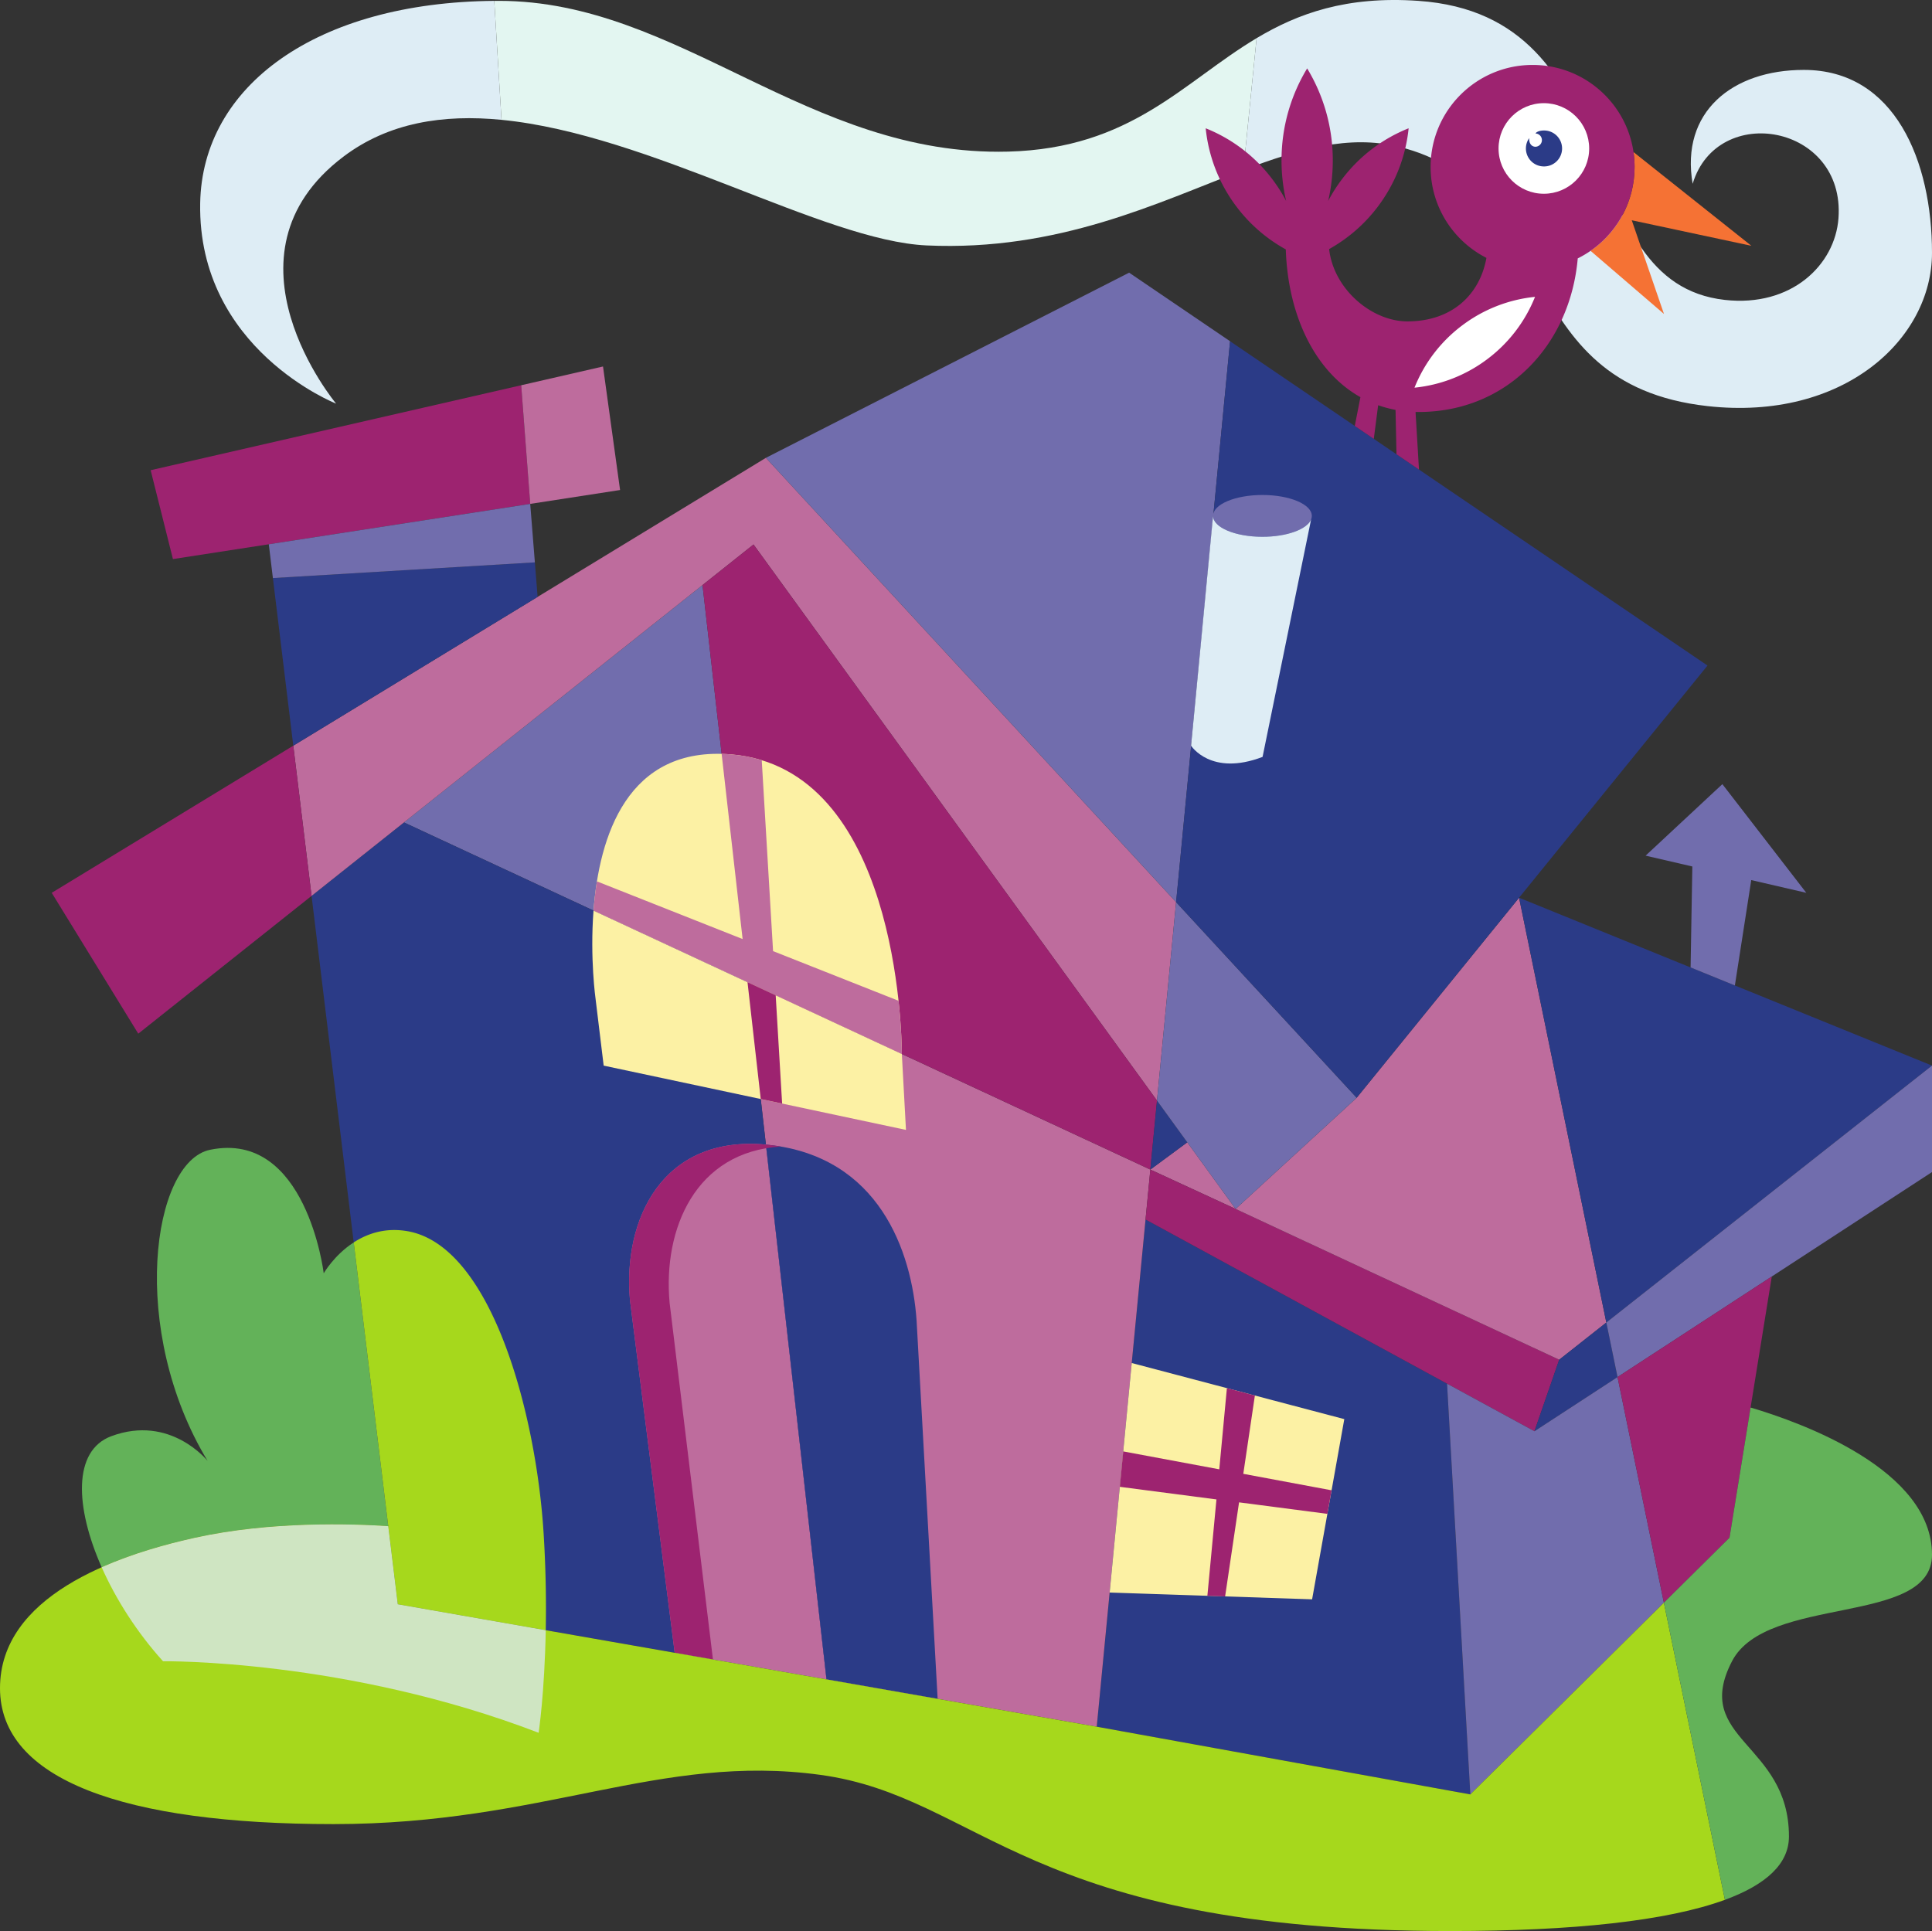
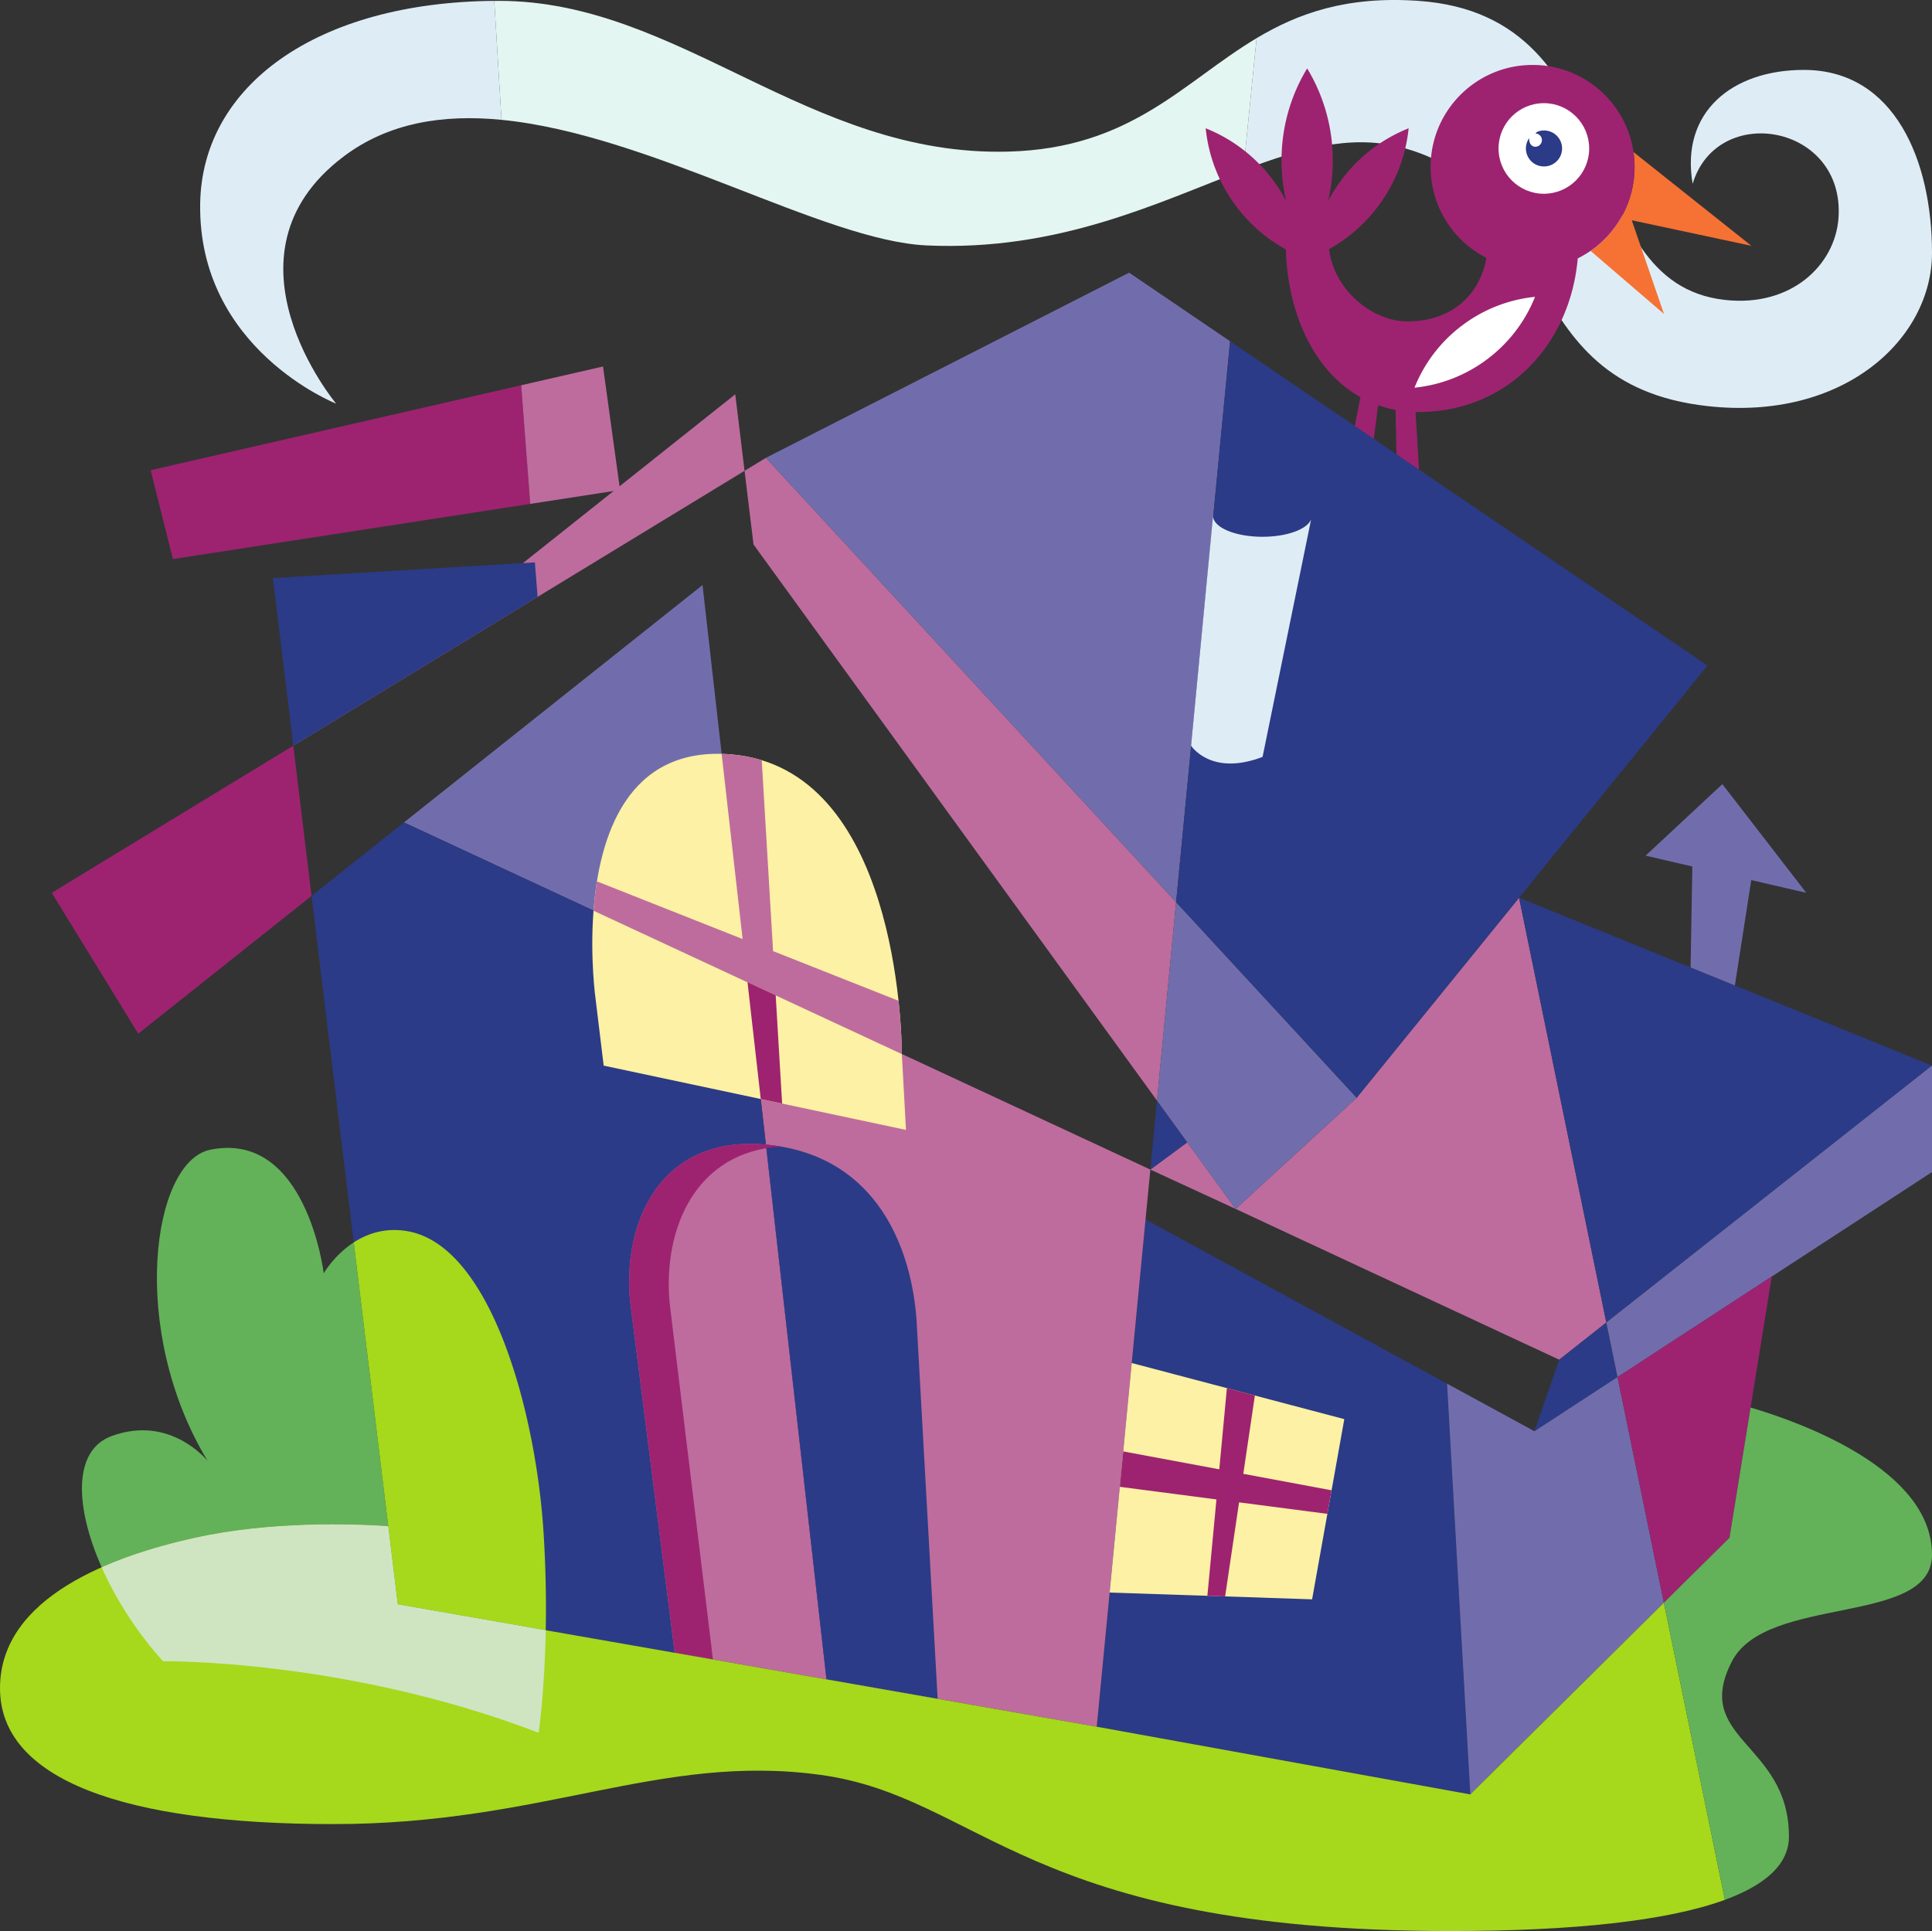
<svg xmlns="http://www.w3.org/2000/svg" width="576" height="575.781">
  <rect width="100%" height="100%" fill="#333333" stroke="none" />
  <defs>
    <clipPath id="a">
      <path d="M0 454h515v121.531H0Zm0 0" />
    </clipPath>
  </defs>
  <path fill="#deedf5" d="M100.207 120.351S58.941 104.11 59.68 60.63C60.277 25.559 94.355.695 147.36.257l2.16 35.473c-17.38-1.703-33.637.793-47.098 10.953-39.078 29.492-2.215 73.668-2.215 73.668m274.43-108.969C386.988 4.004 401.39-1.235 422.852.254c64.07 4.425 44.957 83.988 91.386 89.171 19.852 2.211 32.864-10.437 33.88-24.367 2.046-27.972-36.13-34.672-43.477-10.254-3.696-21.41 11.812-33.96 33.14-33.96C565.02 20.843 576 48.16 576 75.393c0 25.758-26.41 50.203-66.93 45.695-59.722-6.648-43.476-65.546-92.125-77.359-14.761-3.586-29.664.672-46.25 6.969l3.942-39.317" />
  <path fill="#e3f6f1" d="M374.637 11.382 370.695 50.7c-25.558 9.71-55.14 24.273-94.441 22.48-30.75-1.402-82.371-33.109-126.734-37.449L147.36.257l1.41-.003c53.82 0 92.07 46.484 151.77 44.953 36.769-.946 52.194-20.743 74.097-33.825" />
  <path fill="#2b3b87" d="M438.355 535.039 326.98 514.855l14.547-151.234 89.891 48.949 6.937 122.469" />
  <path fill="#be6c9d" d="m222.86 292.863 120.1 55.871-15.98 166.121-80.574-14.113-23.547-207.88" />
  <path fill="#716dad" d="m209.45 174.449 13.41 118.414-102.426-47.637zm0 0" />
  <path fill="#2b3b87" d="m120.434 245.226 102.425 47.637 23.547 207.879-127.824-22.39-25.695-211.223 27.547-21.903" />
-   <path fill="#be6c9d" d="m228.344 341.28 18.062 159.462-45.254-7.922-13.336-105.117c-2.195-24.09 9.649-49.266 40.528-46.422M87.441 222.343l140.903-85.832 122.293 132.485-5.696 59.164-120.289-165.81L92.887 267.13l-5.446-44.786" />
+   <path fill="#be6c9d" d="m228.344 341.28 18.062 159.462-45.254-7.922-13.336-105.117c-2.195-24.09 9.649-49.266 40.528-46.422M87.441 222.343l140.903-85.832 122.293 132.485-5.696 59.164-120.289-165.81l-5.446-44.786" />
  <path fill="#716dad" d="m228.344 136.511 108.289-55.21 30.094 20.445-16.09 167.25L228.344 136.51" />
  <path fill="#2b3b87" d="m159.465 167.683.816 10.29-72.84 44.37-6.082-49.98 78.106-4.68" />
  <path fill="#be6c9d" d="m342.96 348.734 11.013-8.125 14.406 19.86zm0 0" />
-   <path fill="#9d2370" d="m342.96 348.734 25.419 11.734 96.476 44.957-7.382 21.332-115.946-63.136 1.434-14.887" />
  <path fill="#be6c9d" d="m478.906 394.34-14.05 11.085-96.477-44.957 36.098-33.144 48.414-59.649 26.015 126.664" />
  <path fill="#2b3b87" d="m464.855 405.425 14.051-11.086 3.34 16.262-24.773 16.156 7.382-21.332" />
-   <path fill="#9d2370" d="m344.945 328.16-1.984 20.574-120.102-55.871-13.41-118.414 15.203-12.098L344.945 328.16" />
  <path fill="#2b3b87" d="m353.973 340.609-11.012 8.125 1.984-20.574zm0 0" />
  <path fill="#716dad" d="m438.355 535.039-6.937-122.469 26.055 14.187 24.773-16.156 13.817 67.281-57.708 57.157" />
  <path fill="#9d2370" d="m87.441 222.343 5.446 44.786-51.664 41.082-25.801-42 72.02-43.868m-42.528-82.14 110.473-25.332 2.691 35.375-106.52 16.453-6.644-26.496" />
  <path fill="#be6c9d" d="m158.078 150.246-2.691-35.375 24.394-5.594 5.086 36.832-26.789 4.137" />
  <path fill="#fcf1a4" d="m179.977 317.738-2.41-19.867s-1.712-12.051-.618-26.36l91.922 42.758 1.234 22.637-90.128-19.168" />
  <path fill="#fcf1a4" d="M218.094 224.945c49.191 4.23 50.738 82.285 50.777 89.324l-91.922-42.758c1.676-21.957 9.957-49.246 41.145-46.566" />
  <path fill="#2b3b87" d="m228.344 341.28.738.075c32.945 3.473 42.742 31.664 44.184 52.348l6.28 112.847-33.14-5.808-18.062-159.461" />
  <path fill="#9d2370" d="m201.152 492.82-13.336-105.117c-2.21-24.281 9.836-49.66 41.266-46.348 1.29.137 2.55.309 3.77.524-25.446 1.472-35.235 24.472-33.22 46.562l12.927 106.367-11.407-1.988" />
  <path fill="#be6c9d" d="m227.102 226.672 3.378 56.925 37.407 14.809c.875 8.137.976 14.137.984 15.863l-37.61-17.496-8.402-3.91-45.91-21.352c.215-2.84.543-5.77 1.02-8.71L221.402 280l-6.257-55.223c.96.027 1.94.082 2.949.168 3.199.277 6.195.863 9.008 1.727" />
  <path fill="#9d2370" d="m231.262 296.773 1.918 32.277-6.375-1.355-3.946-34.832 8.403 3.91" />
  <path fill="#716dad" d="m344.941 328.16 5.696-59.164 53.84 58.328-36.098 33.144-23.438-32.308" />
  <path fill="#2b3b87" d="m350.637 268.996 16.09-167.25 142.343 96.703-104.593 128.875-53.84-58.328" />
  <path fill="#fcf1a4" d="m337.41 406.414 63.375 16.73-9.598 53.73-60.359-2.015 6.582-68.445" />
  <path fill="#9d2370" d="m374.125 416.105-3.453 23.348 26.32 4.914-1.254 7.023-26.328-3.43-4.156 28.047-5.29-.171 2.704-28.75-28.809-3.758 1.02-10.559 28.633 5.34 2.273-24.207 8.34 2.203" />
  <path fill="#2b3b87" d="m478.906 394.34-26.015-126.665L576 317.73Zm0 0" />
  <path fill="#716dad" d="m482.246 410.601-3.34-16.262L576 317.73v31.746l-93.754 61.125" />
  <path fill="#9d2370" d="m482.246 410.601 45.988-29.984-12.601 77.887-19.57 19.378-13.817-67.28" />
-   <path fill="#716dad" d="M361.652 153.82c0-3.441 6.59-6.23 14.727-6.23 8.133 0 14.723 2.789 14.723 6.23 0 3.445-6.59 6.234-14.723 6.234-8.137 0-14.727-2.789-14.727-6.234" />
  <path fill="#deedf5" d="M376.379 160.054c7.262 0 13.297-2.222 14.504-5.152l-14.465 70.781c-15.422 5.906-21.316-3.34-21.316-3.34l6.55-68.523c0 3.445 6.59 6.234 14.727 6.234" />
  <path fill="#63b259" d="M30.309 467.308c-7.957-17.965-8.618-34.8 2.875-39.078 17.64-6.562 28.714 7.379 28.714 7.379-23.628-39.043-16.574-89.215.739-92.777 28.71-5.907 33.879 36.828 33.879 36.828s3.078-5.399 8.941-9.207l10.29 84.61c-10.802-.724-34.997-1.524-57.544 3.44-8.765 1.93-18.723 4.739-27.894 8.805" />
  <path fill="#a6d81c" d="m162.707 486.086-44.125-7.735-13.125-107.898c4.05-2.633 9.441-4.512 16.078-3.34 25.106 4.434 38.313 54.555 40.524 89.91a358.11 358.11 0 0 1 .648 29.063" />
  <g clip-path="url(#a)" transform="translate(0 .25)">
    <path fill="#a6d81c" d="M514.262 566.223c-17.102 6.273-45.137 9.308-81.813 9.308-126.746 0-139.953-40.004-187.86-46.566-47.91-6.559-82.53 14.68-145.12 14.68C36.875 543.645 0 530.359 0 503.125c0-27.238 33.738-39.488 58.203-44.871 22.547-4.965 46.742-4.164 57.543-3.442l2.836 23.29 127.824 22.39 80.574 14.113 111.375 20.184 57.707-57.156 18.2 88.59" />
  </g>
  <path fill="#63b259" d="m514.262 566.472-18.2-88.59 19.57-19.378 6.282-38.82c15.457 4.581 54.086 18.57 54.086 43.902 0 21.328-49.293 11.812-59.629 31.753-12.117 23.364 16.98 24.282 16.98 52.25 0 8.055-6.656 14.32-19.09 18.883" />
  <path fill="#cfe5c2" d="M48.605 495.34c-7.69-8.497-14.035-18.426-18.296-28.032 9.171-4.066 19.128-6.875 27.894-8.804 22.547-4.965 46.742-4.165 57.543-3.442l2.836 23.29 44.125 7.734c-.352 18.921-2.121 30.582-2.121 30.582-57.426-22.07-111.98-21.329-111.98-21.329" />
-   <path fill="#716dad" d="m159.465 167.683-78.106 4.68-1.222-10.078 77.941-12.04 1.387 17.438" />
  <path fill="#f57234" d="M474.203 74.793c7.934-5.489 13.125-14.649 13.125-25.024 0-1.5-.11-2.98-.32-4.426l35.148 27.95-35.668-7.618 9.606 27.938-21.89-18.82" />
  <path fill="#9d2370" d="m410.875 120.824-1.297 10.035-5.668-3.852 1.68-8.585c-13.586-7.637-21.606-24.38-22.246-44.055a46.49 46.49 0 0 1-14.727-12.781c-5.316-7.063-8.328-15.141-9.156-23.336a46.412 46.412 0 0 1 19.906 15.234 47.145 47.145 0 0 1 4.082 6.438 53.092 53.092 0 0 1-1.383-12.083c0-10.042 2.793-19.433 7.645-27.44 4.851 8.007 7.644 17.398 7.644 27.44 0 4.157-.476 8.2-1.382 12.083a47.143 47.143 0 0 1 4.082-6.438c5.32-7.059 12.257-12.18 19.91-15.234-.832 8.195-3.844 16.273-9.16 23.336a46.547 46.547 0 0 1-14.547 12.683c1.39 12.11 12.836 21.559 23.328 21.559 13.437 0 21.644-8.11 23.57-18.938-9.875-5.023-16.64-15.281-16.64-27.12 0-16.794 13.613-30.407 30.406-30.407s30.406 13.613 30.406 30.406c0 11.965-6.906 22.309-16.945 27.278-2.242 25.722-20.992 45.796-47.406 45.796l-.95-.011 1.024 17.18-6.707-4.56-.282-13.237a35.029 35.029 0 0 1-5.187-1.391" />
  <path fill="#fff" d="M446.773 44.27c0-7.462 6.051-13.509 13.508-13.509 7.461 0 13.512 6.047 13.512 13.508 0 7.457-6.05 13.504-13.512 13.504-7.457 0-13.508-6.047-13.508-13.504" />
  <path fill="#2b3b87" d="M454.93 44.27c0-1.153.36-2.22.976-3.095-.09 1.696.797 2.582 1.89 2.582a1.98 1.98 0 0 0 0-3.957c.267-.527 1.337-.89 2.485-.89a5.358 5.358 0 1 1 0 10.715 5.353 5.353 0 0 1-5.351-5.356" />
  <path fill="#fff" d="M443.45 107.062a43.243 43.243 0 0 1-21.74 8.535 43.261 43.261 0 0 1 14.196-18.55 43.27 43.27 0 0 1 21.742-8.536 43.24 43.24 0 0 1-14.199 18.551" />
  <path fill="#716dad" d="m513.5 233.808 25.023 32.403-16.41-3.793-4.883 31.418-13.203-5.372.52-30.105-13.934-3.227 22.887-21.324" />
</svg>